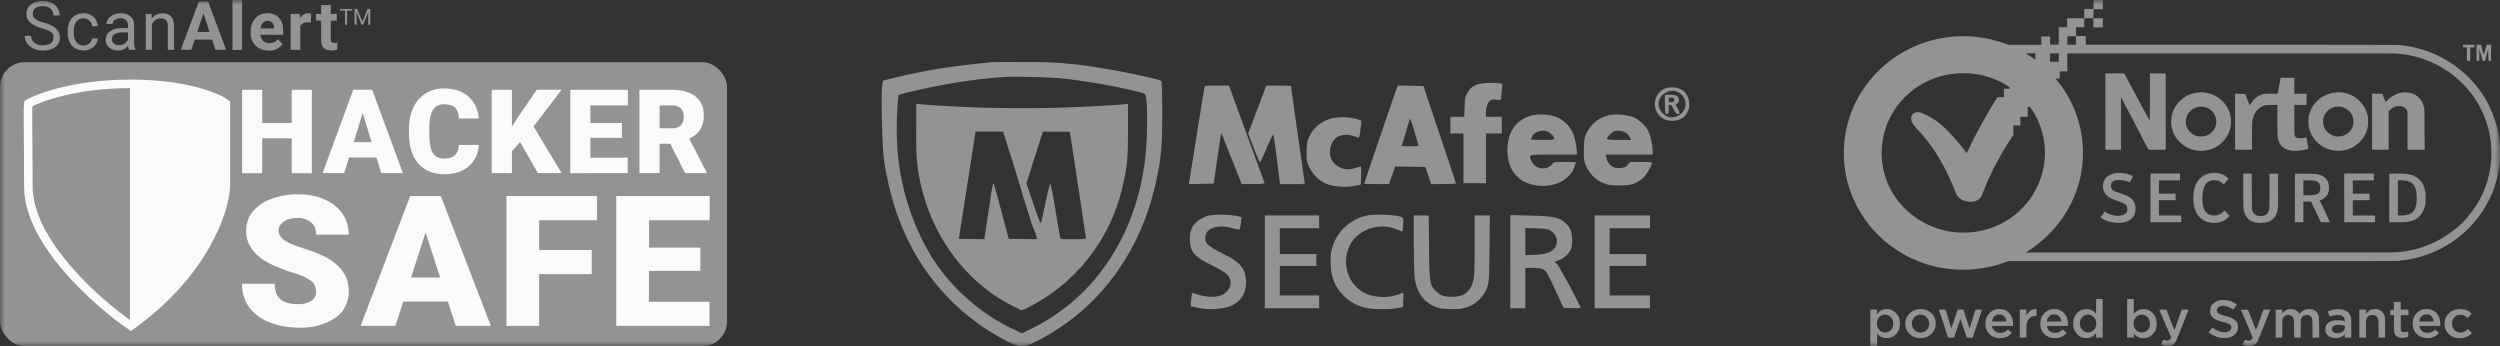
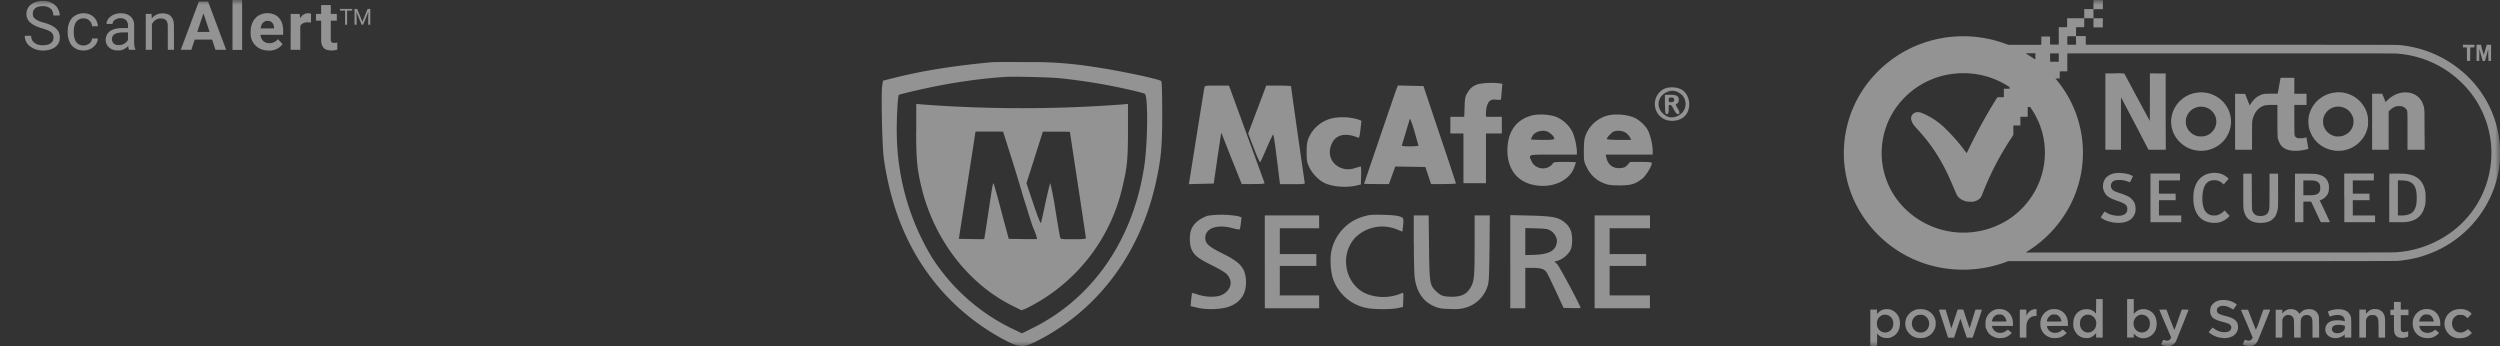
<svg xmlns="http://www.w3.org/2000/svg" fill="none" viewBox="0 0 260 36" height="36" width="260">
  <rect x="0" y="0" width="260" height="36" fill="#333333" stroke="none" />
  <mask height="36" width="260" y="0" x="0" maskUnits="userSpaceOnUse" style="mask-type:alpha" id="a">
    <path d="M0 0h260v36H0z" fill="#D9D9D9" />
  </mask>
  <g mask="url(#a)">
    <path fill="#939393" d="M5.57 3.91a.81.81 0 0 0-.06-.3.6.6 0 0 0-.18-.25c-.09-.08-.21-.15-.37-.21a5.1 5.1 0 0 0-.58-.2 5.4 5.4 0 0 1-.68-.25c-.2-.1-.37-.2-.51-.32a1.15 1.15 0 0 1-.44-.92A1.22 1.22 0 0 1 3.2.49c.16-.13.34-.22.55-.3.2-.06.44-.1.7-.1.37 0 .7.08.95.22.27.14.47.33.6.56.14.23.21.48.21.74h-.66c0-.19-.04-.35-.12-.5a.83.83 0 0 0-.36-.34 1.34 1.34 0 0 0-.63-.13c-.23 0-.43.04-.58.1a.77.77 0 0 0-.35.3.8.8 0 0 0-.1.41c0 .1.02.2.06.3.05.08.12.16.21.23.1.07.22.14.36.2.15.07.33.13.54.18.28.08.53.17.74.27.2.1.37.21.5.34.14.12.24.26.3.41.07.16.1.33.1.53s-.03.39-.12.55c-.08.17-.2.31-.35.43-.16.11-.34.2-.56.27a2.57 2.57 0 0 1-1.4 0 2.04 2.04 0 0 1-.61-.3 1.32 1.32 0 0 1-.6-1.14h.66c0 .18.04.33.1.45.07.13.16.23.27.3.12.09.25.15.4.19a1.94 1.94 0 0 0 1.06-.05.78.78 0 0 0 .36-.27.71.71 0 0 0 .13-.43Zm3.12.82c.16 0 .3-.03.42-.1a.87.87 0 0 0 .32-.25.71.71 0 0 0 .14-.38h.6c0 .23-.08.43-.21.62a1.53 1.53 0 0 1-1.27.63 1.7 1.7 0 0 1-.73-.15c-.2-.1-.38-.23-.52-.4a1.82 1.82 0 0 1-.3-.6 2.5 2.5 0 0 1-.1-.7v-.15c0-.25.03-.5.1-.71.06-.23.17-.43.3-.6.14-.17.31-.3.52-.4.2-.1.45-.16.73-.16.3 0 .55.06.77.18a1.4 1.4 0 0 1 .72 1.17h-.6a.92.92 0 0 0-.14-.41.85.85 0 0 0-.75-.41c-.2 0-.36.04-.49.12a.86.86 0 0 0-.31.3c-.08.13-.13.28-.17.44-.03.15-.05.31-.05.48v.14c0 .16.02.32.05.48.03.16.09.3.16.43a.9.9 0 0 0 .32.31 1 1 0 0 0 .5.12Zm4.62-.18V2.63a.78.78 0 0 0-.1-.39.59.59 0 0 0-.25-.25.95.95 0 0 0-.44-.1c-.16 0-.3.04-.42.1a.74.74 0 0 0-.29.2.48.48 0 0 0-.1.3h-.63c0-.14.03-.27.1-.4s.17-.25.3-.35c.13-.11.28-.2.47-.26.18-.06.38-.1.61-.1.27 0 .51.05.72.14.2.1.37.23.49.42.12.18.18.41.18.7v1.73c0 .12 0 .26.03.4.02.14.05.26.1.36v.05h-.67a2.36 2.36 0 0 1-.1-.64Zm.1-1.63.02.45h-.65c-.18 0-.34.02-.49.05-.14.02-.26.07-.35.12a.58.58 0 0 0-.3.52c0 .12.03.22.08.32s.13.17.24.23c.1.06.24.08.4.08a1.05 1.05 0 0 0 .87-.42.65.65 0 0 0 .14-.35l.27.3c-.01.1-.06.2-.13.33a1.53 1.53 0 0 1-.7.6c-.17.07-.35.1-.55.1-.25 0-.47-.05-.67-.15a1.05 1.05 0 0 1-.6-.96c0-.2.05-.37.13-.52.07-.16.19-.28.33-.38.15-.1.33-.19.53-.24.21-.05.44-.08.7-.08h.74Zm2.39-.67v2.93h-.64V1.45h.6l.04.8Zm-.15.93-.27-.01c0-.26.04-.5.11-.71.08-.22.18-.4.32-.57a1.38 1.38 0 0 1 1.09-.5c.18 0 .35.02.5.07a.9.9 0 0 1 .37.23c.1.11.19.25.24.43.06.17.08.37.08.62v2.44h-.64V2.73c0-.2-.03-.35-.08-.47a.53.53 0 0 0-.25-.26.9.9 0 0 0-.41-.08.94.94 0 0 0-.77.38 1.39 1.39 0 0 0-.3.88Zm5.63-2.16L19.9 5.18h-1.1L20.68.16h.7l-.1.86Zm1.13 4.16-1.37-4.16-.1-.86h.7l1.88 5.02h-1.1Zm-.06-1.86v.8H19.7v-.8h2.65Zm2.83-3.43v5.3h-1v-5.3h1Zm2.75 5.36c-.3 0-.55-.04-.78-.14a1.71 1.71 0 0 1-1.08-1.66V3.3c0-.28.04-.54.12-.78.08-.23.2-.44.35-.6.15-.18.33-.31.55-.4.21-.1.46-.15.73-.15.26 0 .5.05.7.14.2.08.38.2.51.37.14.16.25.35.32.58.07.22.1.47.1.74v.42H26.5v-.67h2V2.9a.86.86 0 0 0-.08-.37.59.59 0 0 0-.22-.26.68.68 0 0 0-.38-.1.64.64 0 0 0-.34.09.67.67 0 0 0-.23.24c-.06.1-.1.22-.13.36-.03.14-.04.3-.04.46v.14c0 .15.02.28.06.41a1 1 0 0 0 .18.33c.08.09.18.16.29.21.12.05.25.08.39.08a1.08 1.08 0 0 0 .9-.42l.49.52a1.71 1.71 0 0 1-.8.58 2 2 0 0 1-.65.1Zm3.3-2.98v2.91h-1V1.45h.94l.06.82Zm1.12-.84-.01.92a2.4 2.4 0 0 0-.36-.03c-.14 0-.27.02-.37.06a.65.65 0 0 0-.25.15.68.68 0 0 0-.16.25c-.03.1-.05.22-.05.34l-.2-.06c0-.24.02-.46.07-.67.05-.2.12-.38.21-.53.1-.15.21-.27.35-.35.13-.08.29-.13.46-.13a1.07 1.07 0 0 1 .31.05Zm2.68.02v.7h-2.17v-.7h2.17ZM33.4.53h1v3.53c0 .1 0 .19.03.25s.08.1.13.12c.06.02.13.03.22.03a1.76 1.76 0 0 0 .3-.03v.73a1.86 1.86 0 0 1-1.18-.01.79.79 0 0 1-.37-.36 1.33 1.33 0 0 1-.13-.63V.53ZM36.1.93v1.64h-.21V.93h.21Zm.53 0v.17h-1.27V.93h1.27Zm.31 0h.21l.54 1.33.54-1.33h.2l-.66 1.64h-.16L36.94.93Zm-.07 0h.19l.03 1v.64h-.22V.93Zm1.45 0h.19v1.64h-.22v-.64l.03-1Z" />
-     <rect fill="#939393" rx="2.57" height="29.53" width="75.61" y="6.47" />
-     <path fill="#FAFAFA" d="M31.02 12.79v1.6h-4.45v-1.6h4.45Zm-3.75-3.45v8.67h-2.09V9.34h2.1Zm5.16 0v8.67h-2.09V9.34h2.09Zm5.47 1.83L35.8 18h-2.25l3.19-8.67h1.42l-.25 1.83ZM39.65 18l-2.12-6.84-.27-1.83h1.44l3.2 8.67h-2.25Zm-.08-3.23v1.61h-4.45v-1.6h4.45Zm8.14.3h2.08a3.01 3.01 0 0 1-1.73 2.67c-.52.26-1.14.38-1.85.38-.58 0-1.1-.1-1.56-.29-.45-.2-.84-.47-1.15-.84-.32-.36-.56-.8-.72-1.33a5.87 5.87 0 0 1-.25-1.75v-.47c0-.65.09-1.24.26-1.76s.42-.97.74-1.33c.32-.37.7-.65 1.15-.85.45-.2.95-.3 1.5-.3.75 0 1.39.14 1.9.41.53.27.93.65 1.22 1.12.28.47.45 1 .5 1.6h-2.08c0-.33-.06-.6-.17-.82-.1-.22-.26-.39-.49-.5a2 2 0 0 0-.88-.16c-.26 0-.49.04-.68.14-.19.1-.35.25-.47.45-.13.2-.23.48-.29.8-.06.33-.09.72-.09 1.19v.48c0 .46.03.85.09 1.18.05.32.14.59.26.8.13.2.29.35.48.45.2.1.44.15.73.15.31 0 .58-.05.8-.15.22-.1.39-.26.5-.47.13-.2.19-.48.2-.8Zm5.53-5.74v8.67h-2.1V9.34h2.1Zm5.17 0-3.36 4.4-1.96 2.15-.38-1.92 1.25-1.9 1.87-2.73h2.58Zm-2.47 8.67-2.24-3.9 1.63-1.2 3.08 5.1h-2.47Zm9.34-1.6V18h-4.62v-1.6h4.62ZM61.4 9.34v8.67h-2.09V9.34h2.1Zm3.28 3.45v1.55h-4.02v-1.55h4.02Zm.62-3.45v1.62h-4.64V9.34h4.64Zm1.2 0h3.41c.67 0 1.25.1 1.74.3.5.2.87.5 1.14.88.27.4.4.87.4 1.44 0 .5-.07.92-.23 1.25-.15.33-.37.6-.65.83-.27.21-.59.39-.95.53l-.69.38h-2.86l-.02-1.61h2.12c.27 0 .5-.05.67-.14.17-.1.3-.23.39-.4.09-.19.14-.4.14-.64 0-.26-.05-.47-.14-.65a.94.94 0 0 0-.4-.4c-.18-.1-.4-.15-.66-.15H68.6V18H66.5V9.34Zm4.75 8.67-1.92-3.83 2.22-.01 1.94 3.76V18h-2.24ZM32.86 30.3c0-.47-.17-.84-.53-1.11a6.58 6.58 0 0 0-1.84-.82 18.2 18.2 0 0 1-2.17-.83C26.5 26.68 25.6 25.5 25.6 24c0-.75.22-1.4.67-1.97a4.39 4.39 0 0 1 1.94-1.34 7.72 7.72 0 0 1 2.8-.48c1.01 0 1.92.17 2.71.52.81.34 1.44.84 1.88 1.48.44.64.67 1.37.67 2.19h-3.39c0-.55-.17-.98-.53-1.28a2.1 2.1 0 0 0-1.42-.45c-.6 0-1.08.13-1.44.39-.35.25-.52.57-.52.97 0 .34.2.66.58.94.39.28 1.07.57 2.04.87.97.3 1.77.62 2.4.97 1.52.84 2.28 2 2.28 3.47 0 1.18-.47 2.11-1.4 2.78a6.39 6.39 0 0 1-3.81 1.01c-1.14 0-2.18-.19-3.1-.58a4.72 4.72 0 0 1-2.1-1.61 4.12 4.12 0 0 1-.69-2.37h3.4c0 .73.2 1.26.58 1.6.4.35 1.03.52 1.9.52.57 0 1-.12 1.33-.35.33-.23.5-.56.5-.98ZM46.58 31.37h-4.64l-.82 2.52H37.5l5.16-13.5h3.19l5.2 13.5h-3.64l-.83-2.52Zm-3.83-2.51h3.02l-1.51-4.68-1.51 4.68ZM61.54 28.51h-5.47v5.38h-3.4v-13.5h9.42v2.52h-6.02V26h5.47v2.5ZM72.83 28.17h-5.34v3.22h6.3v2.5h-9.7v-13.5h9.72v2.52H67.5v2.84h5.34v2.42Z" />
-     <path stroke-width=".89" stroke="#FAFAFA" fill="url(#b)" d="M13.6 8.72c-5.85 0-9.64 1.47-10.65 2.05-.1.6 0 2.9 0 8.64s7.1 12.04 10.66 14.47c7.6-5.43 9.75-11.9 9.88-14.47v-8.64c-.75-.58-4.03-2.05-9.88-2.05Z" />
    <path fill="#939393" d="M103.13 6.47c-4.26.41-7.33.91-10.42 1.7l-.88.22-.08.52c-.13.84 0 6.4.17 7.6.87 5.98 3.07 10.7 6.74 14.5a23.5 23.5 0 0 0 6.11 4.5c1.28.63 1.69.64 2.82.08 6.53-3.2 11.06-9.23 12.68-16.88.5-2.37.6-3.48.6-6.96 0-2.12-.04-3.26-.1-3.32-.21-.21-4.53-1.12-7.07-1.48a39.96 39.96 0 0 0-6.91-.49c-1.8-.02-3.44-.01-3.66.01Zm7.12 1.67c1.6.16 3.7.47 5.21.77 1.83.36 3.42.74 3.6.85.35.2.31 5-.05 7.47-1.14 7.68-5.34 13.78-11.62 16.89l-1.11.55-1.14-.55a20.55 20.55 0 0 1-8.22-7.35 25.33 25.33 0 0 1-3.65-12.65c-.05-1.4.09-4.12.21-4.25.08-.07 2.41-.62 3.95-.92A56.7 56.7 0 0 1 104.5 8c.81-.06 4.71.03 5.75.14Zm43.49.6c-.58.21-.83.41-1.12.9-.24.4-.28.57-.3 1.49l-.04 1.02h-1.44v1.73h1.36v5.17h2.34v-5.17h1.65v-1.73h-1.65v-.35c0-.6.17-1.12.4-1.3.18-.15.33-.17.7-.13.32.04.46.02.47-.06l.07-.85.07-.74-.28-.05a7.1 7.1 0 0 0-2.23.08Zm-28.48.38c-.03.11-.38 2.3-.79 4.85l-.78 4.91-.06.27 1.3-.03 1.3-.03.38-2.65.4-2.65 1.06 2.68 1.07 2.67h1.21c.93 0 1.2-.03 1.16-.12l-3.6-9.86-.1-.26h-1.25c-1.22 0-1.25 0-1.3.22Zm5.49 2.27-.94 2.49.59 1.53c.32.85.62 1.5.66 1.46.04-.04.35-.7.68-1.49.34-.77.64-1.4.67-1.4.04 0 .16.8.29 1.79l.32 2.58.1.8h1.31c1.3 0 1.3 0 1.25-.22-.04-.21-1.41-9.83-1.41-9.96 0-.04-.58-.07-1.3-.07h-1.28l-.94 2.5Zm14.52-2.23c-.13.32-3.4 9.9-3.4 9.95 0 .02.58.03 1.3.03h1.28l.33-.91.33-.91 1.56.02 1.57.03.3.89.29.88h1.3c.7 0 1.29-.03 1.29-.07a352 352 0 0 0-1.7-5.1l-1.68-5.02-1.33-.03-1.33-.03-.1.27Zm27.68.15a1.76 1.76 0 0 0-.08 2.96c.56.4 1.54.4 2.15-.03.97-.68.85-2.43-.21-2.96-.55-.27-1.43-.26-1.86.03Zm1.71.36c.4.24.64.66.64 1.15 0 .54-.3.99-.83 1.24-.54.25-1.01.19-1.47-.21-.86-.74-.59-1.95.5-2.33.43-.14.73-.1 1.16.15Zm-1.5 1.2c0 .93.07 1 .19 1 .1 0 .2-.07.2-.48 0-.36-.05-.48.14-.48.14 0 .25.22.39.48.17.33.3.48.44.48.13 0 .24-.14-.02-.56-.15-.24-.26-.47-.18-.5.22-.06.27-.21.27-.44 0-.18-.02-.51-.76-.51h-.68v1Zm.92-.64c.04.04.05.25 0 .3-.07.06-.15.1-.29.1-.2 0-.25-.05-.25-.25s.05-.24.28-.24c.15 0 .16.02.26.09Zm-78.8 3.43c0 3.08.12 4.11.64 6.16 1.37 5.29 4.9 9.78 9.43 12.01l.88.44.42-.16a18.67 18.67 0 0 0 10.11-12.78c.46-1.88.55-2.84.55-5.78V10.8l-.56.06a140.2 140.2 0 0 1-20.9 0l-.56-.06v2.86Zm64.25-1.7c-1.78.37-2.75 1.67-2.76 3.67 0 2.3 1.4 3.7 3.73 3.7 1.47 0 2.77-.75 3.2-1.87l.2-.57c0-.03-.53-.05-1.17-.05-1.07 0-1.18.02-1.27.2-.06.1-.23.25-.39.33-.65.33-1.47.07-1.77-.57-.35-.76-.49-.72 2.25-.72H164v-.22c0-.58-.22-1.6-.45-2.1a3.39 3.39 0 0 0-1.76-1.63 5.3 5.3 0 0 0-2.25-.17Zm7.9 0a3.4 3.4 0 0 0-2.47 1.97c-.2.49-.23.74-.24 1.72 0 1.1.01 1.17.32 1.79.39.77.99 1.32 1.76 1.62.45.18.75.22 1.63.22 1.18 0 1.64-.13 2.38-.71.36-.28.98-1.3.98-1.6 0-.1-.25-.13-1.13-.13h-1.12l-.27.3c-.22.25-.37.31-.75.34-.75.07-1.3-.35-1.46-1.09l-.06-.31h4.88v-.4c0-.6-.24-1.62-.48-2.1-.31-.59-1-1.2-1.62-1.42a5.33 5.33 0 0 0-2.35-.2Zm-28.78.32a3.54 3.54 0 0 0-2.55 2.06c-.17.43-.21.74-.21 1.5 0 .85.03 1.02.27 1.55.3.63.94 1.31 1.53 1.61.81.42 2.27.55 3.35.3l.49-.11.03-.93c.01-.52 0-.94-.05-.94-.04 0-.3.07-.56.15a2.1 2.1 0 0 1-1.57-.04c-1.02-.46-1.37-1.55-.82-2.6.44-.84 1.4-1.04 2.64-.53.17.07.2-.02.33-1.2l.06-.54-.41-.16a5.77 5.77 0 0 0-2.53-.12Zm8.87 2.87c0 .03-.4.07-.89.07-.69 0-.87-.03-.83-.13l.4-1.32.41-1.37c.04-.12.21.32.49 1.24l.42 1.5Zm13.57-1.38c.15.1.34.25.41.35.3.4.22.43-1.06.43-.68 0-1.22-.03-1.22-.06 0-.02.06-.17.14-.32.28-.53 1.2-.75 1.73-.4Zm7.94 0c.17.11.38.33.47.49l.15.29h-1.27c-.71 0-1.27-.04-1.27-.1 0-.14.5-.68.72-.77.35-.14.88-.1 1.2.1Zm-63.67 3.2c.57 1.8 1.06 3.51 1.06 3.51l.1.32.27.84.08.28.37 1.16.16.48.26.62c.12.33.2.65.2.67 0 .02-.67.03-1.48.01l-1.47-.02-.77-2.86a75.18 75.18 0 0 0-.8-2.9c-.08-.08-.14.27-.55 3.03-.22 1.5-.42 2.74-.43 2.75-.02.02-.62.02-1.34 0l-1.3-.02.7-4.5.87-5.58.16-1.07h2.87l1.04 3.27Zm5.91-3.25.83 5.47c.46 2.99.83 5.5.83 5.56 0 .1-.27.13-1.31.13-1.17 0-1.32-.01-1.36-.16-.03-.1-.26-1.4-.5-2.92a33.82 33.82 0 0 0-.53-2.75c-.03 0-.25.89-.49 1.98-.23 1.1-.45 2.06-.48 2.16-.04.1-.33-.63-.79-1.99l-.72-2.15.47-1.46.85-2.68.39-1.22h1.4c.78 0 1.41.01 1.41.03Zm14.38 8.7c-.88.3-1.48.78-1.75 1.43-.23.53-.2 1.64.05 2.15.29.59.72.92 2.11 1.6.69.34 1.36.74 1.51.9.69.7.5 1.66-.45 2.15-.54.28-1.6.28-2.5 0a3.73 3.73 0 0 0-.65-.18l-.09.7-.06.67.74.17c1.01.23 2.5.17 3.32-.14 1.18-.45 1.77-1.38 1.7-2.71-.08-1.3-.57-1.86-2.4-2.78-1.5-.74-1.83-1.05-1.83-1.64 0-1.01 1.23-1.45 2.83-1.01.38.1.7.16.74.12.04-.04.1-.33.13-.65l.07-.59-.32-.12a9.99 9.99 0 0 0-3.16-.06Zm16.41.03a4.74 4.74 0 0 0-3.56 3.5c-.21.8-.14 2.29.15 3.09a4.62 4.62 0 0 0 3.39 2.97c.7.18 2.65.19 3.39.02l.48-.11.03-.75c.03-.7.02-.75-.14-.69a4.8 4.8 0 0 1-3.78.04c-2.16-1-2.72-4.03-1.08-5.8a3.98 3.98 0 0 1 4.33-.86l.58.23.07-.6c.04-.34.04-.67.01-.75-.1-.24-.75-.37-2.06-.4-.91-.03-1.42 0-1.8.1Zm-10.52 4.78v4.83h5.65v-1.34h-4.09v-3.06h3.8v-1.24h-3.8v-2.68h4.09V22.4h-5.65v4.83Zm15.5-1.84c0 1.64.04 3.26.1 3.59.23 1.44.87 2.36 1.96 2.85.53.24.76.28 1.69.3.87.04 1.19 0 1.68-.15a3.35 3.35 0 0 0 2.22-2.17c.16-.42.18-.86.22-3.94l.03-3.47h-1.58v3.1c0 3.37-.04 3.81-.48 4.5-.41.63-.92.86-1.9.86-.86 0-1.17-.11-1.68-.62-.6-.61-.64-.84-.68-4.52l-.04-3.32h-1.55v2.99Zm10.03 1.83v4.84h1.56v-4.2h.8c.83 0 1.2.12 1.44.5.08.12.5.98.94 1.93l.8 1.73.89.02c.48.02.88 0 .88-.02 0-.21-2.22-4.35-2.44-4.56l-.28-.25.36-.1a2.44 2.44 0 0 0 1.3-1.08c.13-.27.18-.56.18-1.07 0-.86-.2-1.35-.76-1.82-.66-.54-1.22-.66-3.6-.72l-2.07-.05v4.85Zm8.77 0v4.84h5.75v-1.34H167.4v-3.06h3.8v-1.24h-3.8v-2.68h4.2V22.4h-5.76v4.83ZM161.28 24c.43.27.7.8.63 1.22-.13.85-.8 1.22-2.28 1.28l-1 .03V23.72l1.15.03c.98.03 1.2.06 1.5.25ZM217.72.48v.46h-.96v.96h-1.78V2.83h-.87v1.81h-.9V3.8h-.91v.43l-.01.43h-3.42l-.34-.12a12.69 12.69 0 0 0-9.22.2c-2.01.84-3.77 2.2-5.09 3.92a11.94 11.94 0 0 0-1.48 12A12.38 12.38 0 0 0 203.06 28a12.93 12.93 0 0 0 5.45-.71l.33-.13h20.17c15.76 0 20.22-.01 20.4-.03 1.22-.13 2.06-.31 3.02-.66a11.44 11.44 0 0 0 6.96-6.92 10.87 10.87 0 0 0 .58-4.6 11.1 11.1 0 0 0-4.04-7.63 11.65 11.65 0 0 0-6.37-2.63c-.29-.03-1.32-.03-16.47-.04h-16.17v-.9h-1.01v-.92h.85V1.9h.96v.95h.97v-.48l.01-.47h-.98V.96h.98V.01h-.98v.47Zm-1.81 3.73v.44H215v-.88h.9v.44Zm40.24.58v.14h.4l.01.7v.7H256.9v-.7l.01-.7h.43v-.28h-1.2v.14Zm1.41.7v.85h.28l.01-.64v-.63l.15.55.18.64.02.09h.12c.1 0 .12 0 .13-.05l.17-.63.16-.58v.62l.02.63h.27v-.85l.01-.84h-.46l-.14.5-.15.55a4.2 4.2 0 0 1-.25-.82l-.06-.23h-.46v.84Zm-45.88.37c0 .27 0 .32-.03.32a16 16 0 0 0-.68-.44l-.3-.2h1.01v.32Zm2.43.12v.44h-.9v-.87h.9v.43Zm35.14-.41c2.6.19 4.97 1.26 6.79 3.06a10.2 10.2 0 0 1-2.17 16.2 10.8 10.8 0 0 1-4.77 1.41c-.25.02-5.9.02-19.39.02h-19.03l.3-.2a12.4 12.4 0 0 0 4.01-4.16 11.86 11.86 0 0 0-1.22-13.73l.22-.01h.22v-.38l.01-.36h.78V5.55h17c11.47 0 17.07 0 17.25.02Zm-44.48 2.06c1.5.1 2.9.57 4.12 1.36.1.07.11.08.11.16v.08h-.6v.88h-.67l-.14.22a55.34 55.34 0 0 0-3.05 5.6l-.26-.33a17.68 17.68 0 0 0-1.77-2.04 7.55 7.55 0 0 0-2.67-1.82.83.83 0 0 0-.38-.07c-.17 0-.2 0-.3.05a.63.63 0 0 0-.38.76c.07.29.22.52.6.93 1 1.07 1.82 2.19 2.5 3.4.43.74.8 1.52 1.32 2.76.16.38.32.73.36.78.1.17.31.35.54.45.3.14.49.18.83.18.21 0 .3 0 .42-.04.29-.08.51-.22.66-.43.03-.04.12-.23.19-.42a30.1 30.1 0 0 1 2.93-5.66l.26-.4v-.98h.73v-.9h.76v-1.03h.25l.15.22a8.12 8.12 0 0 1 1.3 5.76 8.3 8.3 0 0 1-4.5 6.18 8.67 8.67 0 0 1-10.35-1.99 8.1 8.1 0 0 1-1.95-6.56c.47-3.29 2.94-6 6.24-6.85a8.98 8.98 0 0 1 2.75-.25Zm14.19 3.97v3.97h1.62v-2.72c0-1.63 0-2.72.02-2.71l1.43 2.72 1.41 2.71h1.8l-.01-3.97V7.64h-.82l-.82-.01v2.47l-.01 2.48-1.32-2.45-1.33-2.48a6.25 6.25 0 0 0-1-.02h-.97v3.97Zm18.22-3.51-.15.83-.15.82h-.7c-.7.02-.71.02-.88.07-.5.15-.9.48-1.23 1-.09.16-.1.16-.12.12 0-.03-.12-.3-.24-.61l-.22-.56h-.52l-.52-.01v5.82h1.76v-1.46c.01-1.38.01-1.46.05-1.63.17-.77.6-1.3 1.22-1.5.19-.05.42-.07.92-.07h.45v1.65c.01 1.81 0 1.77.14 2.12.2.56.64.9 1.33.98.2.03.63.03.87 0 .33-.03.86-.15.88-.2l-.2-1.17-.19.04c-.15.04-.24.05-.46.05-.24 0-.28 0-.35-.05a.4.4 0 0 1-.22-.24c-.03-.08-.03-.25-.04-1.64v-1.54h1.27V9.75h-1.27V8.09h-1.43Zm-8.56 1.53a3.1 3.1 0 0 0-2.76 2.44 2.94 2.94 0 0 0 .86 2.73c.56.55 1.27.86 2.06.89 1.23.05 2.37-.6 2.92-1.69.54-1.04.4-2.3-.34-3.22a3.14 3.14 0 0 0-2.74-1.15Zm14.29 0a3.1 3.1 0 0 0-2.8 2.52c-.06.33-.04.86.03 1.16a3.08 3.08 0 0 0 2.47 2.33 3.09 3.09 0 0 0 2.77-.84c.45-.45.72-.93.86-1.56.03-.16.04-.25.04-.58 0-.44-.03-.61-.15-.99a3.1 3.1 0 0 0-3.22-2.05Zm7 0c-.58.06-1.12.33-1.62.8l-.2.2-.07-.2-.17-.43-.1-.24h-1.05v5.82h1.72v-3.99l.19-.17c.14-.13.22-.19.36-.26.22-.1.35-.13.6-.12.3.01.52.12.67.32.15.18.14.05.14 2.25v1.97h1.79l-.02-2.08c0-2.28 0-2.19-.13-2.57a1.82 1.82 0 0 0-1.42-1.27 2.5 2.5 0 0 0-.69-.03Zm-20.6 1.52c.51.13.93.5 1.1 1 .3.85-.2 1.77-1.1 2.01-.17.05-.62.05-.8 0-.54-.14-1-.58-1.14-1.1a1.8 1.8 0 0 1-.02-.7c.12-.57.53-1.01 1.1-1.19.25-.08.58-.09.86-.02Zm14.28 0c.18.05.45.18.6.3.23.19.45.51.53.8.05.17.06.52.02.7-.1.5-.42.9-.9 1.11-.23.11-.36.14-.68.14-.26 0-.29 0-.47-.07a1.58 1.58 0 0 1-1.05-1.1 1.74 1.74 0 0 1 0-.76 1.6 1.6 0 0 1 1.95-1.12ZM220.09 18a1.7 1.7 0 0 0-1.06.47 1.38 1.38 0 0 0 .04 1.82c.22.23.5.38 1.05.57.73.25.95.37 1.07.6a.8.8 0 0 1 .01.54c-.1.28-.43.44-.9.44-.46 0-.95-.14-1.32-.38l-.1-.07-.09.13a259.98 259.98 0 0 0-.31.47c-.02.03.22.19.4.28.47.22 1.15.35 1.67.3.71-.06 1.18-.33 1.4-.8.11-.2.15-.38.15-.64 0-.34-.07-.6-.23-.82-.09-.13-.26-.3-.4-.4a4.64 4.64 0 0 0-.94-.4c-.65-.21-.81-.3-.92-.5-.05-.08-.06-.12-.07-.26 0-.16 0-.18.06-.3a.4.4 0 0 1 .18-.2c.15-.1.32-.13.6-.13a2.4 2.4 0 0 1 1.12.25c.03 0 .33-.63.32-.65a1.95 1.95 0 0 0-.45-.2c-.33-.1-.93-.16-1.29-.12Zm9.91 0a2 2 0 0 0-1.26.62c-.28.31-.46.7-.57 1.2-.06.31-.08.99-.03 1.33.17 1.23.83 1.92 1.92 2.02.68.06 1.23-.13 1.69-.58l.13-.14-.26-.28-.25-.28-.18.16c-.19.16-.4.27-.59.33-.15.04-.48.04-.65 0-.63-.16-.94-.8-.9-1.9.05-1.18.45-1.74 1.24-1.74.35 0 .62.11.9.37l.08.07.25-.3.26-.28-.11-.11a1.82 1.82 0 0 0-1.16-.5c-.22-.02-.29-.02-.5 0Zm-6.35 2.58v2.53h3.2v-.7h-2.32v-1.59h1.74v-.34l-.01-.34h-1.73v-1.38H226.72v-.71H223.65v2.53Zm9.65-2.5v1.78c0 1.91 0 1.87.12 2.24.14.45.42.78.82.93.54.22 1.36.2 1.85-.05.12-.06.2-.13.33-.25.15-.14.18-.19.27-.36.11-.23.18-.5.22-.8.01-.15.02-.75.01-1.87v-1.64h-.89v1.72c0 1.1-.01 1.78-.02 1.88-.07.52-.32.77-.81.8-.43.03-.72-.1-.87-.37-.14-.25-.13-.14-.14-2.18l-.01-1.85h-.44c-.35 0-.43 0-.44.02Zm5.38-.02-.01 2.54v2.51h.88v-2.14h.81l.5 1.07.5 1.07h.47c.45 0 .48 0 .47-.03a67.2 67.2 0 0 0-1.05-2.23l.12-.05c.3-.12.56-.35.7-.6.12-.25.14-.37.14-.69 0-.2 0-.3-.04-.4-.16-.58-.54-.88-1.28-1.01-.12-.02-.4-.03-1.18-.04h-1.03Zm5.13 2.52v2.53h3.2v-.7h-2.32v-1.59h1.74v-.34l-.01-.34h-1.73v-1.38H246.88v-.71H243.8v2.53Zm4.69-2.51c-.01 0-.02 1.14-.02 2.53v2.51h.8c.6 0 .86 0 1.03-.03 1.07-.13 1.7-.74 1.91-1.81.04-.2.04-.3.04-.7 0-.4 0-.5-.04-.68-.21-1.13-.92-1.73-2.16-1.82-.3-.02-1.54-.02-1.56 0Zm-7.71.74c.26.07.42.21.49.44.04.14.03.51-.02.63-.08.19-.21.3-.44.37a2.3 2.3 0 0 1-.7.05l-.57.01v-1.55h.55c.46.01.58.02.69.05Zm9.5 0c.75.15 1.05.66 1.05 1.77 0 .77-.13 1.18-.44 1.49-.25.23-.63.34-1.22.34h-.3v-3.66l.38.01c.23.01.44.03.53.05Zm-32.3 13.05v.77l-.1-.12a1.3 1.3 0 0 0-.5-.31 1.8 1.8 0 0 0-.78 0c-.49.15-.8.49-.94.99-.06.2-.07.7-.01.9.18.64.65 1.04 1.26 1.07.38.02.64-.08.9-.34l.18-.17v.46h.68V31.1H218v.76Zm3.23 1.24v2h.69V34.69l.12.12c.27.27.56.38.95.36.51-.03.96-.34 1.18-.8.17-.4.18-.95.02-1.35a1.34 1.34 0 0 0-1.79-.76c-.14.07-.3.2-.4.31l-.08.1V31.1h-.69v2Zm9.75-1.89c-.18.02-.42.1-.55.18-.14.07-.32.24-.4.36-.14.21-.2.51-.15.79.1.5.4.7 1.3.94.4.1.53.15.66.22.17.1.24.24.22.42-.03.21-.2.36-.48.41-.16.03-.48.02-.66-.04a2.12 2.12 0 0 1-.8-.43l-.4.47c0 .03.07.1.26.22.31.2.65.33 1.01.38.37.06.66.04.96-.06.21-.07.32-.13.46-.26a.99.99 0 0 0 .3-.44.85.85 0 0 0 .05-.36c0-.34-.09-.54-.32-.74-.2-.17-.46-.28-1.1-.44-.55-.15-.74-.26-.77-.48-.04-.27.14-.47.46-.53.31-.06.72.05 1.1.3l.14.08.17-.24.19-.26c.02-.06-.38-.3-.67-.39-.3-.1-.7-.13-.98-.1Zm18 .6v.4h-.37V32.77h.37v.75c0 .82.02 1 .08 1.18.06.15.2.3.35.36.24.11.62.11.91 0l.14-.05v-.56l-.1.04a1 1 0 0 1-.25.05c-.21.01-.32-.03-.38-.15-.04-.07-.04-.1-.04-.85v-.77h.8V32.2h-.8v-.8h-.71v.4Zm-53.07.37c-.22.05-.44.2-.59.37l-.1.11v-.46h-.7v3.78h.71v-1.3l.1.12c.15.14.33.25.5.3.13.05.19.05.4.05.24 0 .27 0 .43-.06.56-.2.91-.69.94-1.35.02-.25-.02-.48-.1-.72a1.39 1.39 0 0 0-.96-.84 1.78 1.78 0 0 0-.63 0Zm3.44 0c-.49.12-.9.47-1.08.9-.17.42-.14.93.08 1.31a1.51 1.51 0 0 0 1.32.77c.24 0 .3 0 .45-.03.56-.13.98-.51 1.15-1.06.04-.12.05-.18.05-.43 0-.26 0-.3-.06-.46-.18-.52-.61-.9-1.16-1a2.26 2.26 0 0 0-.75 0Zm8.22 0c-.37.1-.71.37-.89.7-.15.29-.18.42-.18.8 0 .3 0 .31.06.49l.13.28c.2.34.53.58.95.68.14.03.21.04.44.03.31-.01.45-.05.7-.17.13-.07.45-.32.45-.36 0-.02-.39-.35-.4-.35-.02 0-.05.03-.07.05l-.16.12c-.38.25-.9.22-1.18-.07-.1-.09-.21-.3-.24-.42v-.06h2.18v-.26c-.01-.75-.4-1.3-1.04-1.46-.2-.05-.55-.05-.75 0Zm3.9 0c-.27.07-.5.25-.66.54l-.06.1v-.62h-.68v2.91h.68v-.7c.01-.69.02-.71.06-.86.12-.37.36-.6.7-.67l.22-.03h.08v-.7h-.11c-.07 0-.16.01-.22.03Zm1.8 0c-.47.13-.86.51-1.01 1.02a2.1 2.1 0 0 0-.04.74c.1.6.52 1.04 1.12 1.19.15.03.22.04.45.03.31-.01.45-.05.7-.17.13-.07.45-.32.45-.36 0-.02-.39-.35-.4-.35-.02 0-.05.03-.07.05l-.16.12c-.37.24-.89.22-1.17-.05a.9.9 0 0 1-.22-.35l-.03-.11c0-.04.06-.04 1.08-.04h1.1v-.26c0-.22-.02-.3-.06-.45a1.33 1.33 0 0 0-.98-1c-.2-.06-.55-.06-.75 0Zm24.66.01c-.17.06-.32.16-.46.3l-.1.12v-.4h-.69v2.9h.68l.01-.94v-.93l.05-.11c.07-.15.21-.3.35-.34.17-.06.4-.04.53.04.11.07.2.18.25.31.03.1.04.22.04 1.03l.01.94h.68v-.88c0-.91.01-1 .08-1.16.06-.1.17-.21.27-.26a.86.86 0 0 1 .5-.02c.13.04.25.16.3.27.07.16.08.3.08 1.2v.85h.69v-1.07c-.01-.94-.02-1.08-.05-1.18a.98.98 0 0 0-.27-.46c-.2-.18-.4-.25-.73-.25-.35 0-.59.09-.84.33l-.17.15-.06-.09a.92.92 0 0 0-.52-.36 1.32 1.32 0 0 0-.63.01Zm5.03-.02c-.27.02-.52.09-.77.19l-.09.04.09.25.1.26c.01.01.09 0 .18-.04.36-.13.82-.15 1.05-.05.13.06.23.15.28.25.03.06.09.33.07.35l-.06-.02c-.27-.1-.87-.12-1.17-.05-.43.1-.68.32-.77.67-.15.64.3 1.14 1.04 1.14.32 0 .6-.1.83-.28l.12-.1v.33h.68v-1.02c0-.9-.01-1.03-.04-1.13-.16-.51-.54-.77-1.18-.8h-.36Zm3.74 0a.98.98 0 0 0-.47.3l-.16.15V32.2h-.69v2.91h.69v-.93c0-.9 0-.92.05-1.02a.7.7 0 0 1 .3-.34c.1-.05.13-.05.32-.05s.23 0 .3.04c.1.05.21.17.26.28.06.14.08.35.08 1.22v.8h.68v-.98c0-.78 0-1-.03-1.14a.98.98 0 0 0-.72-.82 1.7 1.7 0 0 0-.61 0Zm5.31.01c-.5.13-.9.53-1.04 1.06-.05.21-.06.57 0 .78.13.57.53.97 1.1 1.1.22.06.66.05.87-.01.26-.09.48-.22.65-.4l.08-.09-.2-.17-.2-.17-.12.1c-.24.18-.53.27-.82.23a.9.9 0 0 1-.5-.24.98.98 0 0 1-.2-.4l-.01-.07h2.17l.01-.1a2.1 2.1 0 0 0-.06-.6c-.13-.52-.5-.9-.98-1.02-.2-.05-.54-.05-.75 0Zm3.5 0a1.5 1.5 0 0 0 .47 2.98c.21 0 .27-.02.42-.07.22-.07.36-.16.54-.32l.15-.14-.2-.2-.2-.2-.14.1c-.33.27-.7.33-1.04.16-.45-.22-.62-.82-.38-1.31.07-.14.25-.3.4-.38.1-.05.12-.05.35-.05.24 0 .25 0 .38.06.07.03.18.1.25.17l.14.1.12-.13.2-.22.1-.09-.08-.08a1.43 1.43 0 0 0-.7-.38c-.22-.05-.6-.05-.79 0Zm-52.23.99-.33.98-.3-.97-.3-.98H202c-.2 0-.35 0-.35.02l.48 1.45.47 1.45h.62l.33-.99.33-.98.04.1.33 1 .3.87h.6l.49-1.43.48-1.46c.01-.02-.06-.03-.33-.03h-.34l-.04.12a1126.85 1126.85 0 0 1-.57 1.83l-.34-.98-.32-.98H203.6l-.33.98Zm21.3-.94.62 1.45.61 1.42-.03.07c-.13.24-.34.32-.62.22-.18-.07-.17-.07-.28.17-.06.12-.1.23-.1.25 0 .06.34.17.59.19.44.02.74-.14.95-.53l.68-1.68.62-1.56c.01-.02-.07-.03-.35-.03h-.36l-.38 1.06c-.2.59-.38 1.06-.39 1.05l-.42-1.05-.4-1.06h-.38c-.28 0-.36 0-.36.03Zm8.49 0 .62 1.45.6 1.43-.03.06c-.13.25-.32.32-.64.21-.07-.02-.14-.04-.15-.03l-.12.24-.1.23.05.03c.13.07.38.14.56.15.46.03.74-.14.97-.58.03-.07.9-2.21 1.27-3.17l.01-.05h-.71l-.38 1.06a6.92 6.92 0 0 1-.4 1.04l-.42-1.06-.4-1.03h-.37c-.3 0-.37 0-.36.02Zm-24.82.52c.2.1.34.3.4.52.05.2.13.17-.72.17-.86 0-.79.03-.72-.19a.8.8 0 0 1 .51-.53c.03-.01.14-.02.25-.01.16 0 .2 0 .28.04Zm5.72.01c.18.1.33.29.4.52.04.18.12.16-.73.16-.87 0-.79.03-.72-.2a.79.79 0 0 1 .24-.35c.16-.16.25-.2.52-.18.16 0 .2 0 .29.05Zm38.65-.03c.26.09.41.3.5.66v.05h-1.52l.01-.05c.07-.32.26-.56.5-.66.12-.04.4-.04.51 0Zm-56.4.01c.25.05.48.23.59.46.14.28.13.64 0 .92-.37.71-1.41.56-1.58-.23a1.3 1.3 0 0 1 .01-.52.85.85 0 0 1 .99-.63Zm21.1 0c.49.1.79.59.68 1.1-.04.2-.1.34-.24.48a.83.83 0 0 1-.94.19.91.91 0 0 1-.47-.6c-.03-.13-.03-.4 0-.53.1-.45.53-.73.98-.64Zm5.78.06c.32.15.5.46.5.85 0 .2-.03.33-.1.48-.2.4-.7.56-1.1.36-.5-.23-.66-.92-.33-1.4a.9.9 0 0 1 .52-.35.9.9 0 0 1 .51.06Zm-22.98.01c.32.15.52.49.52.85 0 .37-.2.7-.5.84-.71.32-1.44-.3-1.27-1.08.07-.3.27-.54.56-.64a.78.78 0 0 1 .33-.04c.21 0 .24.01.36.07Zm43.45 1c.06 0 .16.03.21.05l.1.03v.16c-.02.2-.06.29-.2.41-.26.23-.8.26-1.02.06a.42.42 0 0 1-.13-.3c0-.35.41-.51 1.04-.41Z" clip-rule="evenodd" fill-rule="evenodd" />
  </g>
  <defs>
    <linearGradient gradientUnits="userSpaceOnUse" y2="24.53" x2="23.49" y1="24.53" x1="2.82" id="b">
      <stop stop-color="#939393" offset=".52" />
      <stop stop-color="#FAFAFA" offset=".52" />
    </linearGradient>
  </defs>
</svg>